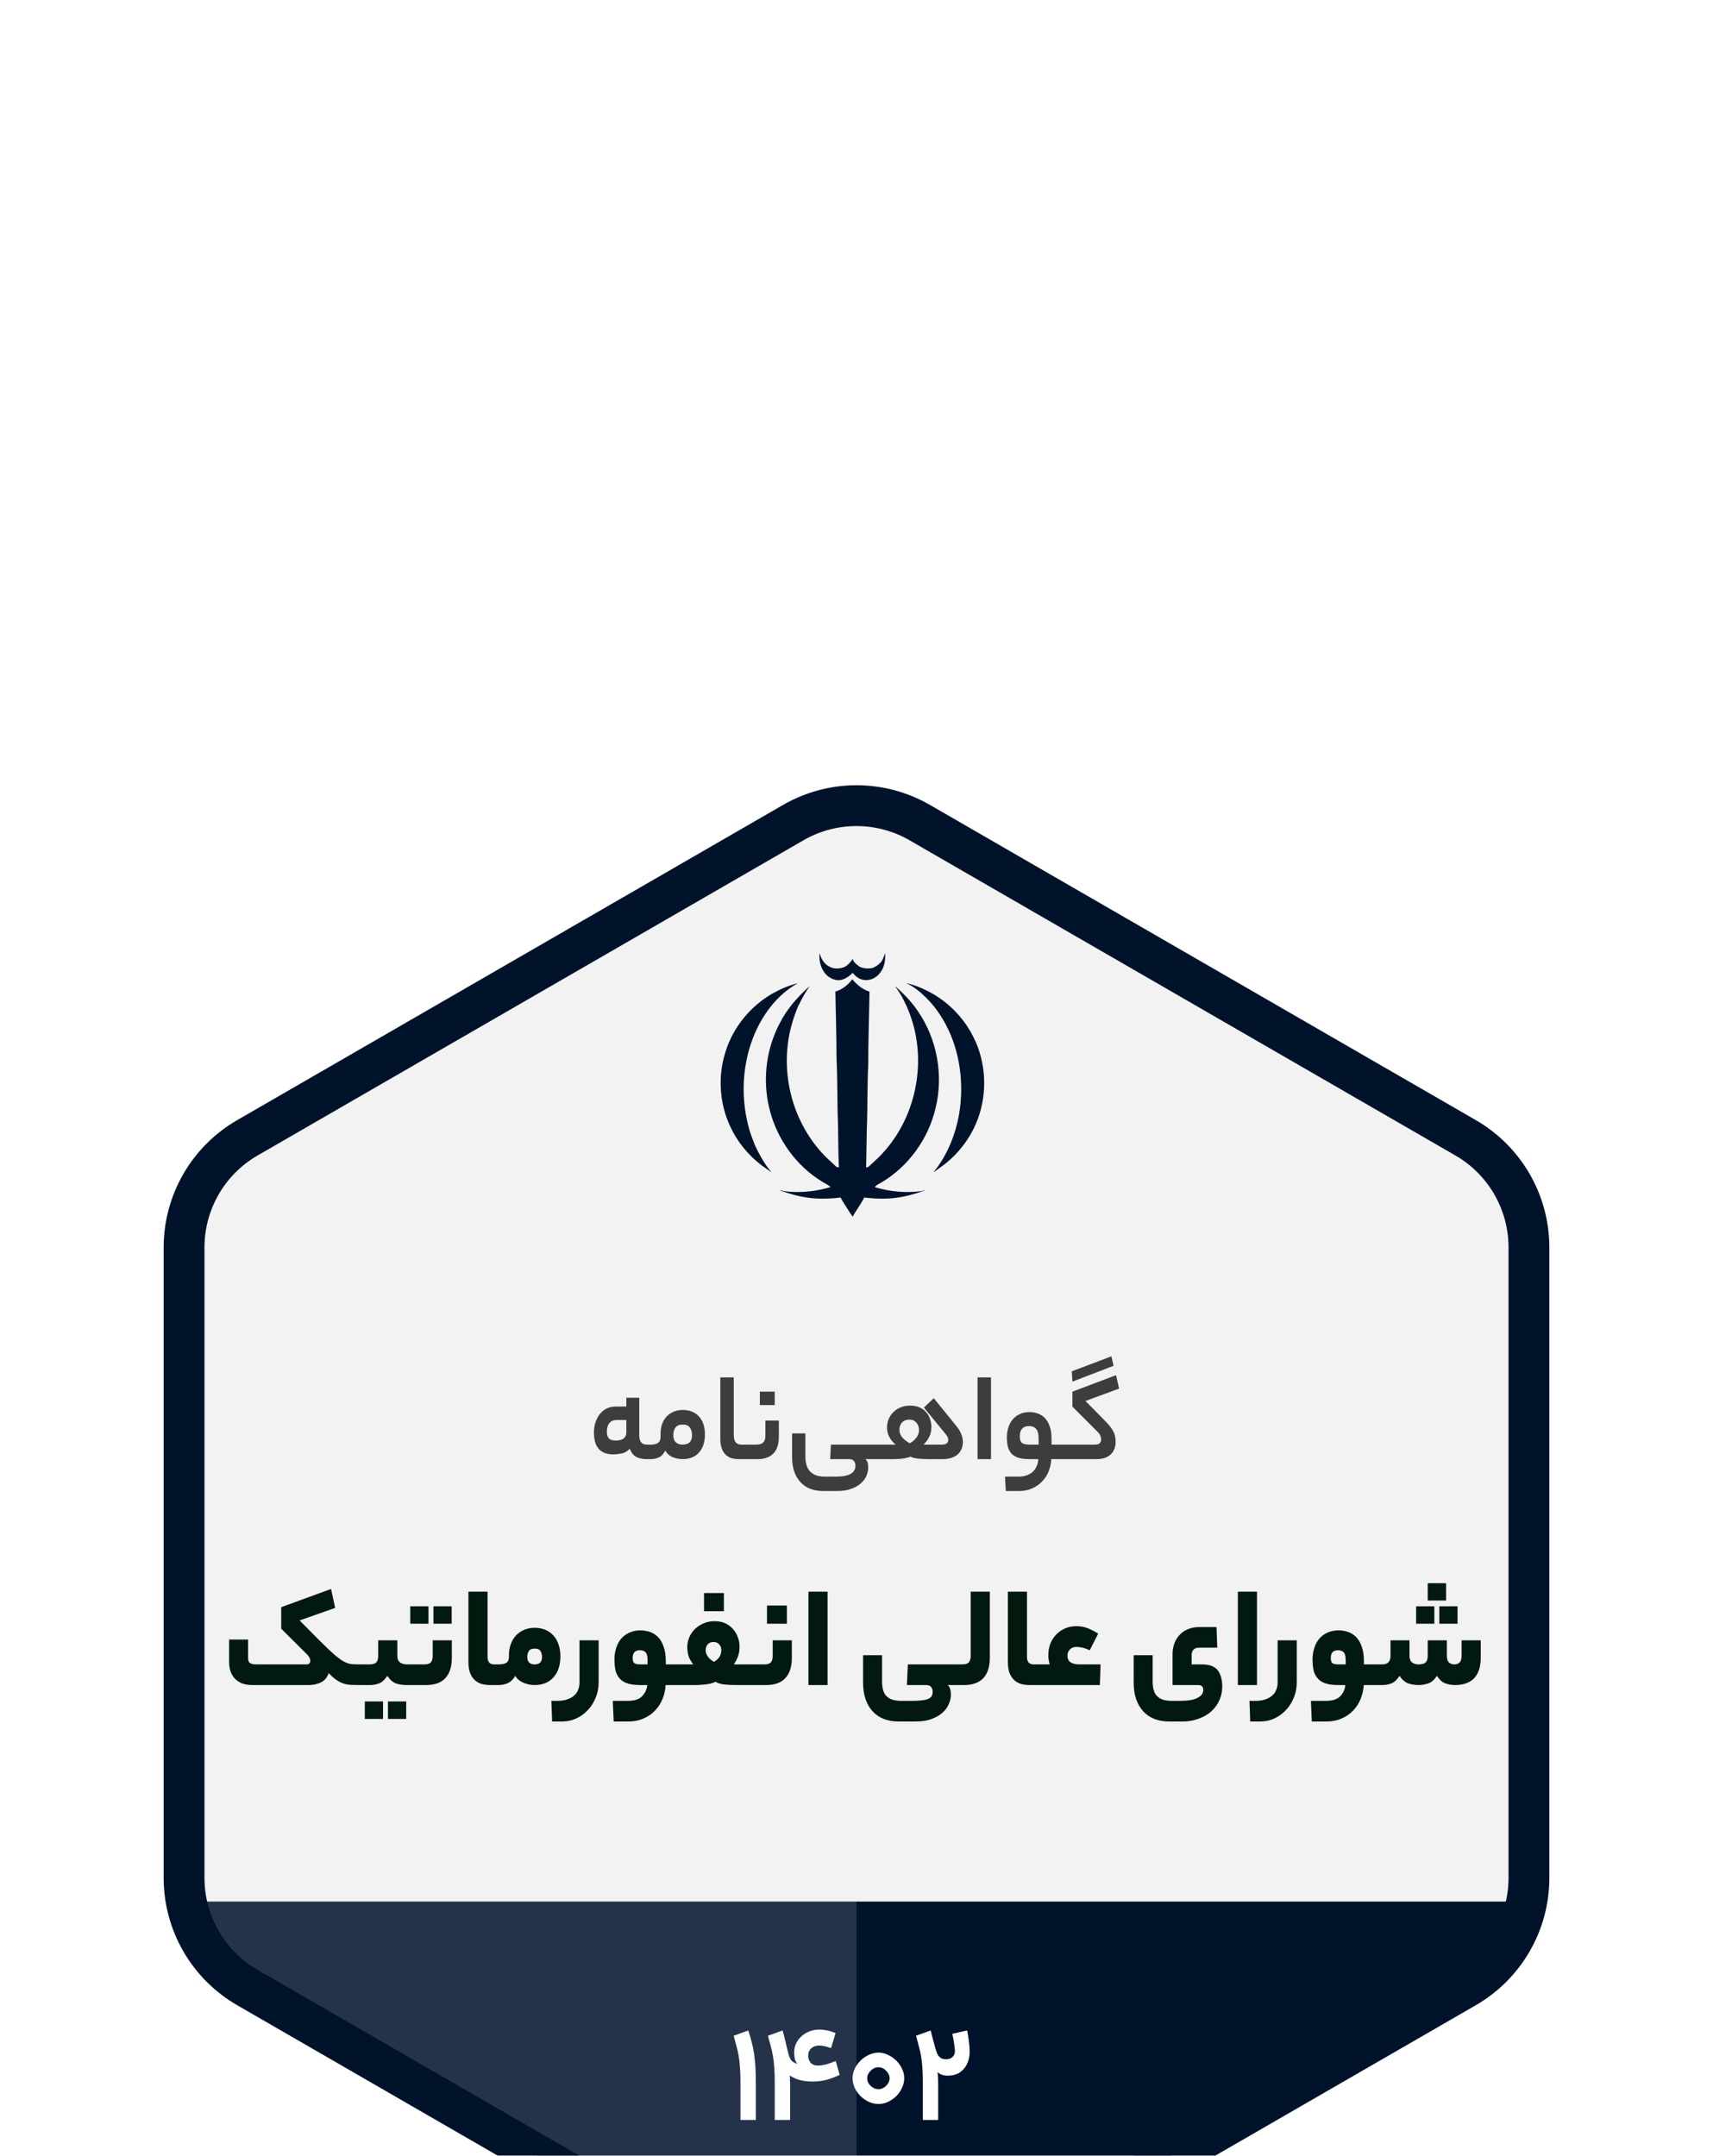
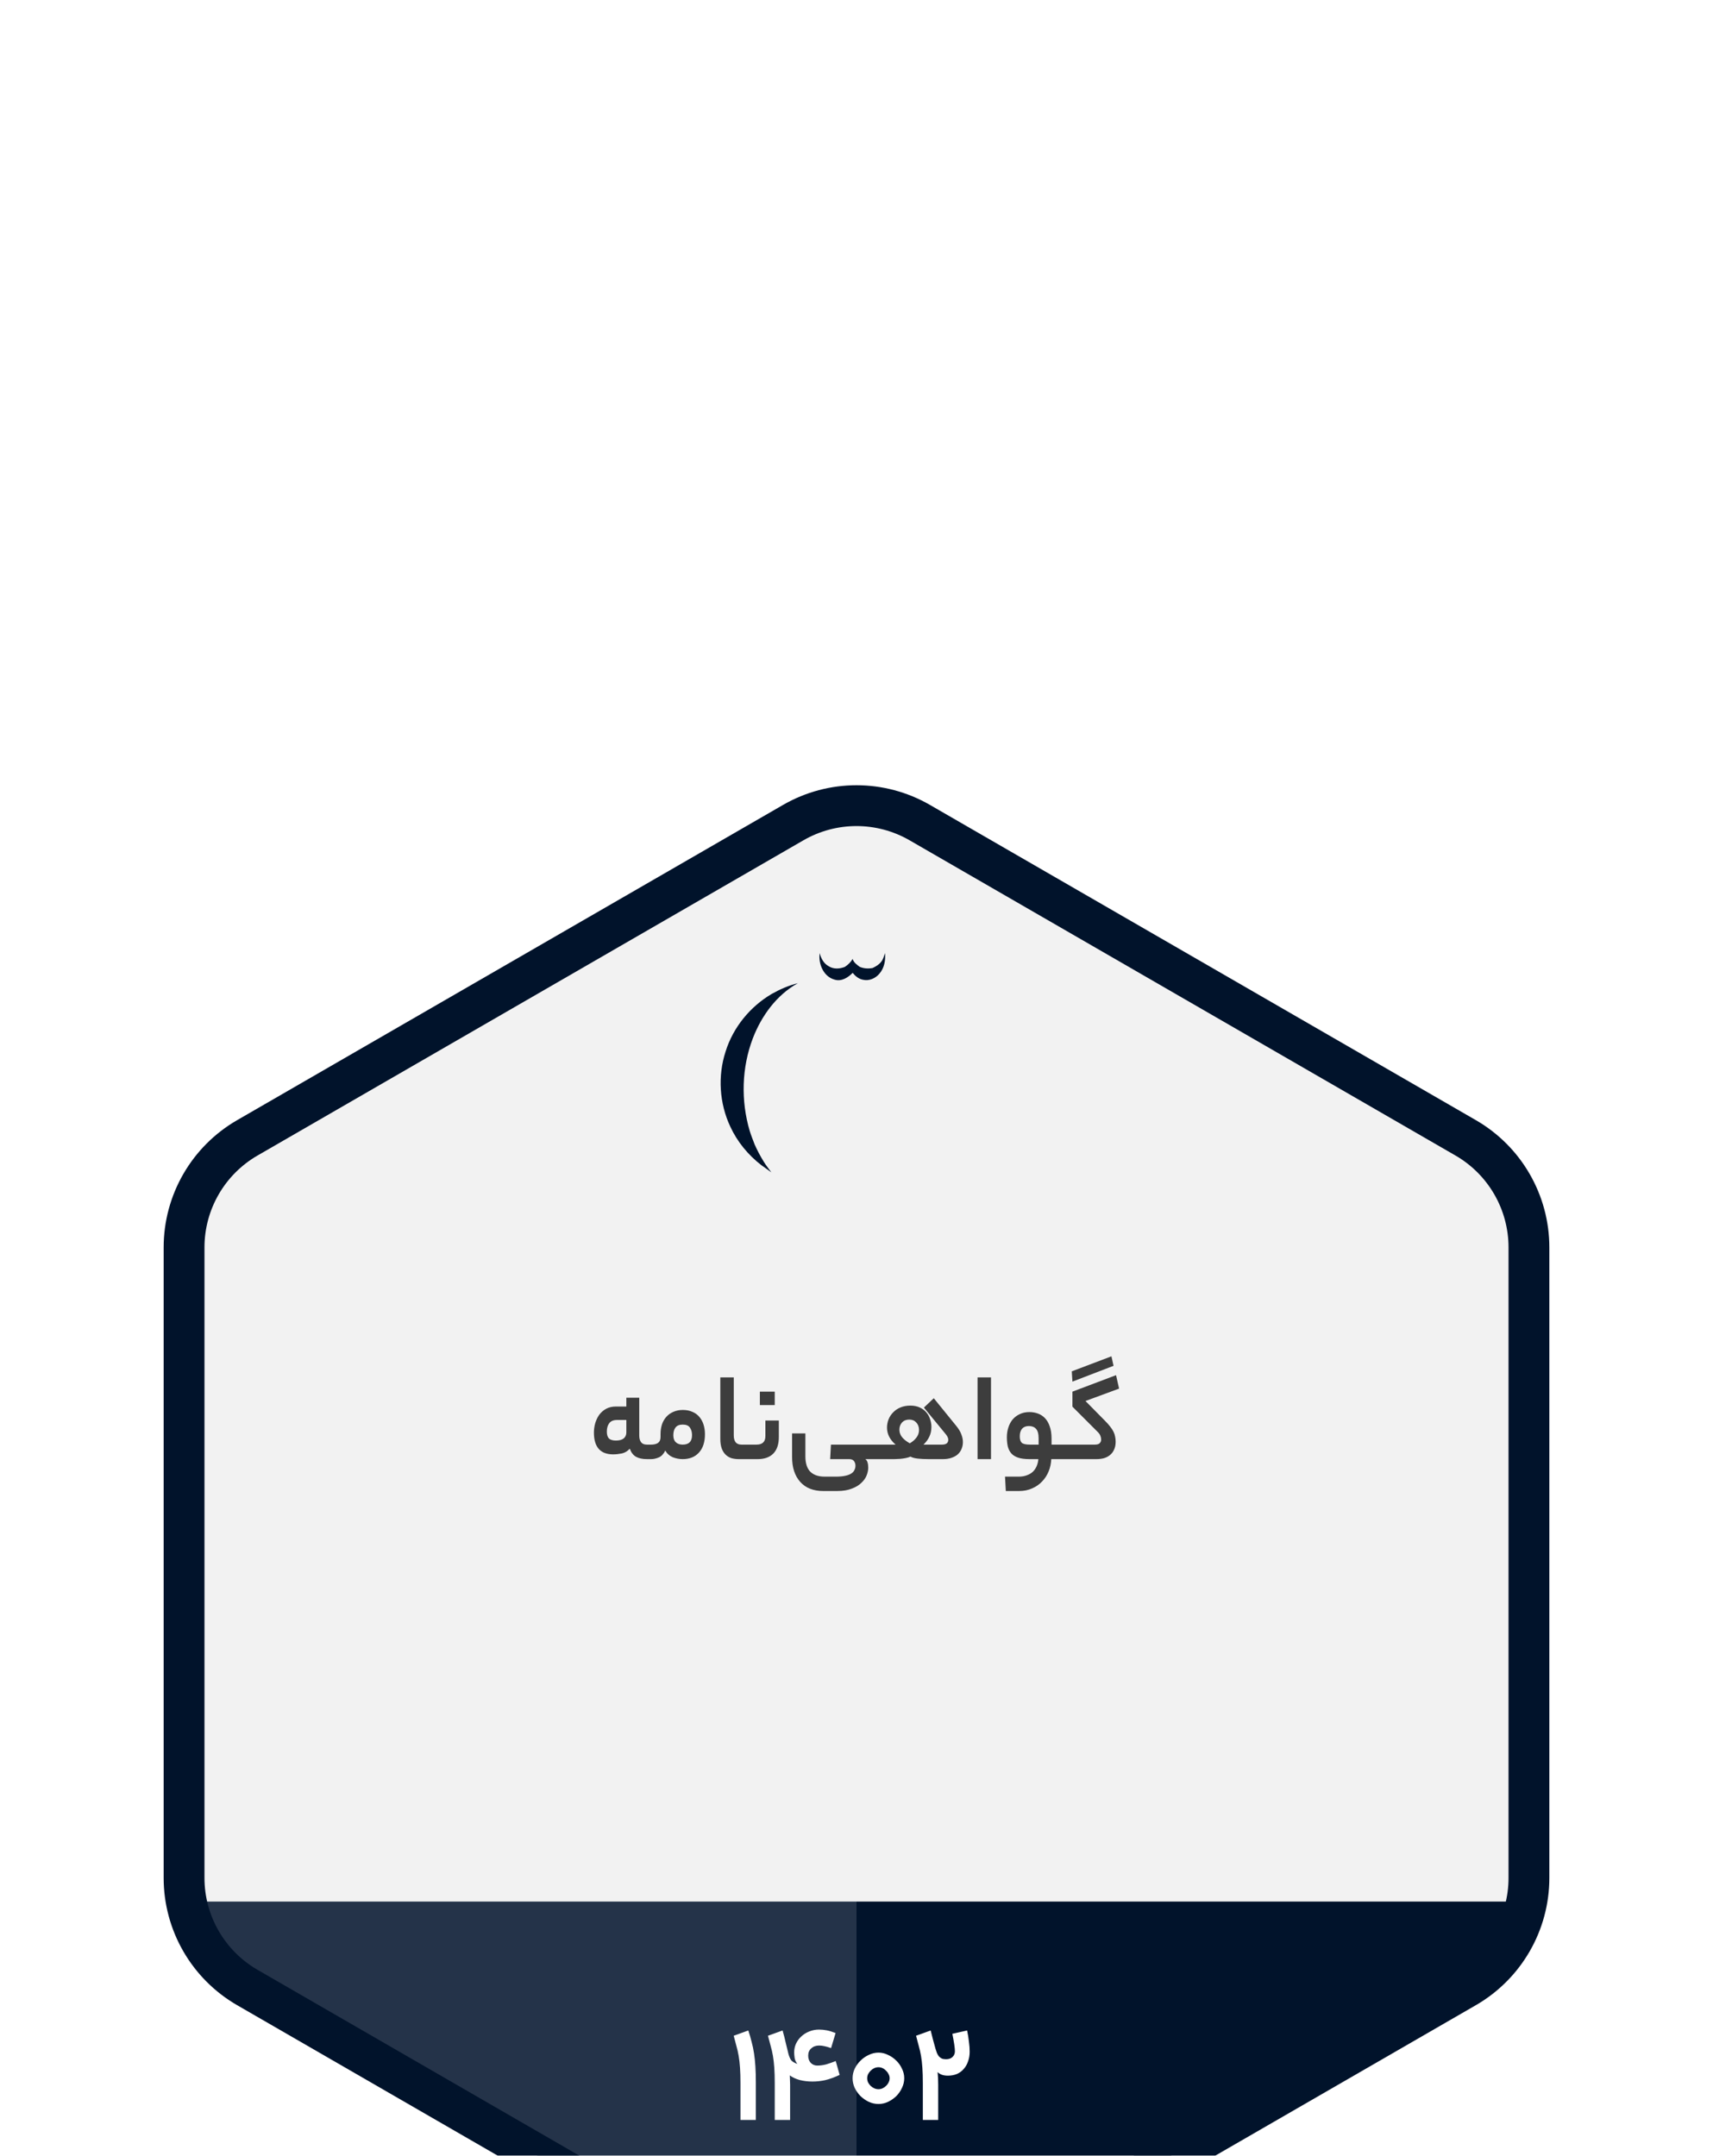
<svg xmlns="http://www.w3.org/2000/svg" width="182" height="229" viewBox="0 0 182 229" fill="none">
  <g clip-path="url(#clip0_6_115)">
    <g filter="url(#filter0_dddd_6_115)">
      <path d="M91 165V5.117C91 4.424 97.072 6.994 99.675 8.15L131.337 26.781L160.831 43.246V50.612C160.552 71.153 162.194 113.514 162.929 119.072L158.663 128.604L91 165Z" fill="#F2F2F2" />
      <path d="M91 165V5.117C91 4.424 84.928 6.994 82.325 8.15L50.663 26.781L21.169 43.246V50.612C21.448 71.153 19.806 113.514 19.071 119.072L23.337 128.604L91 165Z" fill="#F2F2F2" />
      <path d="M91 121H160.672C165.483 127.328 116.229 152.97 91 165V121Z" fill="#01132B" />
      <path d="M91 121H21.5C16.7 127.4 65.833 153.333 91 165.5V121Z" fill="#01122C" fill-opacity="0.85" />
      <path d="M97.722 6.385L155.722 39.871C159.881 42.273 162.444 46.711 162.444 51.514V118.486C162.444 123.289 159.881 127.727 155.722 130.129L97.722 163.615C93.562 166.017 88.438 166.017 84.278 163.615L26.278 130.129C22.119 127.727 19.556 123.289 19.556 118.486V51.514C19.556 46.711 22.119 42.273 26.278 39.871L84.278 6.385C88.438 3.983 93.562 3.983 97.722 6.385Z" stroke="#01132B" stroke-width="4.337" />
      <path d="M87.088 20.252C87.229 20.814 87.522 21.361 88.051 21.644C88.562 21.97 89.216 21.927 89.762 21.712C90.092 21.49 90.394 21.219 90.584 20.864C90.706 21.247 91.036 21.482 91.345 21.708C91.779 21.889 92.255 21.915 92.716 21.829C93.049 21.67 93.379 21.479 93.609 21.184C93.841 20.922 93.909 20.57 94.031 20.252C94.101 21.013 93.953 21.836 93.438 22.427C93.024 22.927 92.339 23.232 91.691 23.078C91.24 22.998 90.874 22.691 90.594 22.346C90.099 22.842 89.418 23.288 88.684 23.069C87.493 22.752 86.93 21.392 87.088 20.252Z" fill="#01132B" />
-       <path d="M90.552 23.031C91.051 23.599 91.635 24.124 92.38 24.337C92.342 26.918 92.248 29.498 92.246 32.08C92.134 34.39 92.185 36.706 92.094 39.017C92.058 40.352 92.06 41.69 92.018 43.026C92.078 43.009 92.197 42.977 92.256 42.961C92.781 42.462 93.342 41.999 93.819 41.454C97.501 37.437 98.583 31.262 96.473 26.24C96.29 25.787 96.065 25.352 95.844 24.915C95.616 24.501 95.35 24.112 95.078 23.728C95.992 24.537 96.852 25.419 97.535 26.435C99.574 29.401 100.26 33.243 99.397 36.734C98.632 39.987 96.52 42.911 93.637 44.619C93.401 44.77 93.1 44.861 92.956 45.119C94.595 45.599 96.331 45.76 98.024 45.512L98.16 45.404C98.164 45.427 98.169 45.472 98.172 45.495C97.228 45.812 96.267 46.108 95.274 46.229C94.13 46.393 92.966 46.344 91.82 46.214C91.636 46.612 91.37 46.963 91.149 47.341C90.953 47.636 90.758 47.933 90.594 48.247C90.252 47.788 89.976 47.286 89.654 46.814C89.528 46.619 89.414 46.417 89.311 46.211C88.125 46.351 86.919 46.393 85.736 46.211C84.781 46.084 83.861 45.794 82.953 45.491C82.955 45.472 82.959 45.438 82.961 45.42C83.14 45.529 83.356 45.535 83.558 45.564C85.135 45.738 86.737 45.549 88.254 45.096C87.966 44.848 87.613 44.699 87.295 44.495C84.617 42.837 82.642 40.116 81.827 37.083C81.097 34.42 81.255 31.528 82.266 28.96C82.429 28.548 82.608 28.143 82.817 27.752C83.588 26.201 84.749 24.886 86.036 23.741C85.599 24.372 85.207 25.034 84.889 25.733L84.853 25.751C84.207 27.276 83.753 28.891 83.64 30.548C83.449 32.957 83.873 35.408 84.837 37.624C85.036 38.069 85.258 38.504 85.492 38.933C86.174 40.122 87.012 41.225 88.014 42.164C88.298 42.434 88.599 42.684 88.875 42.964C88.962 42.98 89.048 42.996 89.136 43.013C89.027 41.105 89.092 39.189 88.994 37.28C88.96 35.258 88.963 33.234 88.875 31.214C88.876 28.92 88.795 26.628 88.755 24.335C89.482 24.119 90.097 23.629 90.552 23.031Z" fill="#01132B" />
      <path d="M82.014 24.571C82.878 24.083 83.803 23.686 84.769 23.443C82.504 24.699 80.906 26.915 79.988 29.293C78.795 32.417 78.705 35.934 79.654 39.135C79.803 39.617 79.993 40.086 80.171 40.557C80.451 41.196 80.779 41.812 81.146 42.404C81.384 42.801 81.679 43.159 81.95 43.534C81.6 43.271 81.239 43.023 80.882 42.768C79.487 41.689 78.334 40.292 77.594 38.687C76.429 36.214 76.244 33.296 77.093 30.698C77.893 28.136 79.699 25.925 82.014 24.571Z" fill="#01132B" />
-       <path d="M96.26 23.432C97.374 23.667 98.421 24.16 99.393 24.74C100.905 25.682 102.186 26.991 103.082 28.53C103.296 28.907 103.491 29.295 103.673 29.69C104.86 32.431 104.867 35.655 103.677 38.398C102.966 40.049 101.831 41.507 100.427 42.629C100.019 42.947 99.592 43.238 99.173 43.541C100.624 41.754 101.522 39.559 101.909 37.301C102.364 34.54 102.101 31.65 101.055 29.047C100.425 27.538 99.554 26.114 98.38 24.966C97.754 24.356 97.071 23.777 96.26 23.432Z" fill="#01132B" />
      <path d="M65.439 72.026C65.803 72.026 66.079 71.951 66.266 71.802C66.452 71.643 66.546 71.433 66.546 71.172V69.842H65.566C65.174 69.842 64.894 69.959 64.725 70.192C64.558 70.416 64.474 70.71 64.474 71.074C64.474 71.41 64.548 71.653 64.698 71.802C64.847 71.951 65.094 72.026 65.439 72.026ZM67.918 71.494C67.918 71.793 67.983 72.031 68.114 72.208C68.244 72.376 68.45 72.46 68.73 72.46H69.052C69.173 72.46 69.252 72.525 69.29 72.656C69.336 72.777 69.359 72.959 69.359 73.202C69.359 73.473 69.336 73.673 69.29 73.804C69.252 73.935 69.173 74 69.052 74H68.73C68.254 74 67.866 73.916 67.567 73.748C67.278 73.58 67.059 73.295 66.909 72.894C66.676 73.155 66.396 73.323 66.07 73.398C65.743 73.463 65.435 73.496 65.145 73.496C64.474 73.496 63.965 73.305 63.62 72.922C63.274 72.53 63.102 71.951 63.102 71.186C63.102 70.841 63.148 70.505 63.242 70.178C63.344 69.842 63.489 69.543 63.675 69.282C63.871 69.021 64.114 68.811 64.403 68.652C64.702 68.493 65.047 68.414 65.439 68.414H66.546V67.476H67.918V71.494ZM69.172 72.46C69.489 72.46 69.736 72.399 69.914 72.278C70.091 72.147 70.18 71.937 70.18 71.648V71.34C70.18 70.967 70.231 70.621 70.334 70.304C70.446 69.987 70.604 69.716 70.81 69.492C71.015 69.268 71.262 69.095 71.552 68.974C71.85 68.843 72.182 68.778 72.546 68.778C72.928 68.778 73.264 68.843 73.554 68.974C73.852 69.095 74.1 69.273 74.296 69.506C74.492 69.73 74.641 70.001 74.744 70.318C74.846 70.635 74.898 70.981 74.898 71.354C74.898 72.194 74.683 72.847 74.254 73.314C73.834 73.771 73.26 74 72.532 74C72.158 74 71.799 73.93 71.454 73.79C71.118 73.641 70.861 73.407 70.684 73.09C70.506 73.454 70.278 73.697 69.998 73.818C69.718 73.939 69.442 74 69.172 74H69.046C68.924 74 68.845 73.939 68.808 73.818C68.761 73.687 68.738 73.501 68.738 73.258C68.738 72.987 68.761 72.787 68.808 72.656C68.845 72.525 68.924 72.46 69.046 72.46H69.172ZM73.526 71.452C73.526 71.135 73.451 70.869 73.302 70.654C73.162 70.439 72.905 70.332 72.532 70.332C72.177 70.332 71.92 70.439 71.762 70.654C71.612 70.859 71.538 71.13 71.538 71.466C71.538 71.793 71.626 72.04 71.804 72.208C71.981 72.376 72.224 72.46 72.532 72.46C73.194 72.46 73.526 72.124 73.526 71.452ZM78.478 74C78.216 74 77.964 73.967 77.722 73.902C77.488 73.827 77.283 73.706 77.106 73.538C76.928 73.37 76.788 73.151 76.686 72.88C76.583 72.6 76.531 72.255 76.531 71.844V65.32H77.96V71.494C77.96 71.793 78.025 72.031 78.156 72.208C78.296 72.376 78.501 72.46 78.772 72.46H79.094C79.299 72.46 79.401 72.707 79.401 73.202C79.401 73.734 79.299 74 79.094 74H78.478ZM80.382 72.46C81.008 72.46 81.32 72.157 81.32 71.55V69.898H82.749V71.648C82.749 72.423 82.552 73.011 82.16 73.412C81.769 73.804 81.218 74 80.508 74H79.094C78.973 74 78.894 73.939 78.856 73.818C78.81 73.687 78.787 73.501 78.787 73.258C78.787 72.987 78.81 72.787 78.856 72.656C78.894 72.525 78.973 72.46 79.094 72.46H80.382ZM82.314 68.26H80.733V66.832H82.314V68.26ZM88.747 75.862C89.157 75.862 89.498 75.834 89.769 75.778C90.049 75.722 90.268 75.643 90.427 75.54C90.595 75.437 90.712 75.311 90.777 75.162C90.852 75.022 90.889 74.868 90.889 74.7C90.889 74.513 90.838 74.35 90.735 74.21C90.632 74.07 90.46 74 90.217 74H88.201L88.285 72.46H93.143C93.348 72.46 93.451 72.707 93.451 73.202C93.451 73.734 93.348 74 93.143 74H91.939C92.06 74.093 92.139 74.215 92.177 74.364C92.224 74.513 92.247 74.695 92.247 74.91C92.247 75.162 92.191 75.433 92.079 75.722C91.967 76.011 91.78 76.277 91.519 76.52C91.267 76.772 90.926 76.977 90.497 77.136C90.077 77.304 89.559 77.388 88.943 77.388H87.459C86.413 77.388 85.602 77.066 85.023 76.422C84.444 75.778 84.155 74.896 84.155 73.776V71.27H85.569V73.72C85.569 74.047 85.606 74.341 85.681 74.602C85.755 74.863 85.872 75.087 86.031 75.274C86.199 75.461 86.413 75.605 86.675 75.708C86.945 75.811 87.272 75.862 87.655 75.862H88.747ZM96.607 69.8C96.29 69.8 96.033 69.903 95.837 70.108C95.65 70.313 95.557 70.57 95.557 70.878C95.557 71.186 95.665 71.466 95.879 71.718C96.103 71.961 96.365 72.161 96.663 72.32C96.943 72.161 97.177 71.961 97.363 71.718C97.55 71.475 97.643 71.205 97.643 70.906C97.643 70.579 97.545 70.313 97.349 70.108C97.162 69.903 96.915 69.8 96.607 69.8ZM93.149 74C93.028 74 92.948 73.939 92.911 73.818C92.865 73.687 92.841 73.501 92.841 73.258C92.841 72.987 92.865 72.787 92.911 72.656C92.948 72.525 93.028 72.46 93.149 72.46H95.151C94.544 71.928 94.241 71.326 94.241 70.654C94.241 70.346 94.297 70.052 94.409 69.772C94.521 69.492 94.684 69.245 94.899 69.03C95.114 68.806 95.371 68.633 95.669 68.512C95.977 68.381 96.327 68.316 96.719 68.316C97.102 68.316 97.433 68.381 97.713 68.512C98.002 68.643 98.236 68.815 98.413 69.03C98.6 69.245 98.735 69.487 98.819 69.758C98.912 70.029 98.959 70.304 98.959 70.584C98.959 70.967 98.885 71.312 98.735 71.62C98.595 71.919 98.39 72.199 98.119 72.46H100.079C100.527 72.46 100.751 72.287 100.751 71.942C100.751 71.867 100.733 71.783 100.695 71.69C100.658 71.597 100.588 71.485 100.485 71.354L98.161 68.526L99.211 67.532L101.577 70.444C101.848 70.771 102.035 71.079 102.137 71.368C102.249 71.648 102.305 71.923 102.305 72.194C102.305 72.446 102.259 72.684 102.165 72.908C102.081 73.123 101.951 73.314 101.773 73.482C101.596 73.641 101.372 73.767 101.101 73.86C100.84 73.953 100.537 74 100.191 74H98.651C98.222 74 97.839 73.981 97.503 73.944C97.177 73.907 96.92 73.837 96.733 73.734C96.593 73.799 96.425 73.851 96.229 73.888C96.043 73.925 95.847 73.953 95.641 73.972C95.445 73.981 95.249 73.991 95.053 74C94.867 74 94.708 74 94.577 74H93.149ZM103.862 65.32H105.29V74H103.862V65.32ZM108.208 75.862C108.563 75.862 108.866 75.811 109.118 75.708C109.379 75.615 109.594 75.484 109.762 75.316C109.93 75.148 110.061 74.947 110.154 74.714C110.247 74.49 110.303 74.252 110.322 74H109.37C108.885 74 108.488 73.949 108.18 73.846C107.872 73.743 107.629 73.594 107.452 73.398C107.275 73.193 107.149 72.945 107.074 72.656C107.009 72.367 106.976 72.04 106.976 71.676C106.976 71.312 107.027 70.971 107.13 70.654C107.233 70.327 107.382 70.043 107.578 69.8C107.783 69.557 108.035 69.366 108.334 69.226C108.633 69.077 108.978 69.002 109.37 69.002C109.687 69.002 109.986 69.053 110.266 69.156C110.555 69.259 110.807 69.422 111.022 69.646C111.237 69.87 111.405 70.159 111.526 70.514C111.657 70.869 111.722 71.303 111.722 71.816V72.46H112.856C113.061 72.46 113.164 72.707 113.164 73.202C113.164 73.734 113.061 74 112.856 74H111.694C111.675 74.457 111.582 74.891 111.414 75.302C111.246 75.713 111.013 76.072 110.714 76.38C110.425 76.688 110.075 76.931 109.664 77.108C109.253 77.295 108.791 77.388 108.278 77.388H106.864L106.78 75.862H108.208ZM108.348 71.578C108.348 71.905 108.418 72.133 108.558 72.264C108.707 72.395 108.997 72.46 109.426 72.46H110.35V71.802C110.35 71.317 110.257 70.976 110.07 70.78C109.893 70.584 109.641 70.486 109.314 70.486C109.006 70.486 108.768 70.579 108.6 70.766C108.432 70.953 108.348 71.223 108.348 71.578ZM113.872 64.676L118.086 63.08L118.31 64.088L113.942 65.768L113.872 64.676ZM116.322 72.46C116.574 72.46 116.747 72.409 116.84 72.306C116.943 72.203 116.994 72.077 116.994 71.928C116.994 71.788 116.966 71.653 116.91 71.522C116.864 71.382 116.756 71.233 116.588 71.074L113.942 68.428V66.832L118.576 65.082L118.898 66.51L115.328 67.826L117.386 69.912C117.62 70.145 117.811 70.36 117.96 70.556C118.11 70.743 118.226 70.925 118.31 71.102C118.394 71.27 118.45 71.443 118.478 71.62C118.516 71.788 118.534 71.965 118.534 72.152C118.534 72.479 118.478 72.759 118.366 72.992C118.264 73.225 118.119 73.417 117.932 73.566C117.755 73.715 117.54 73.827 117.288 73.902C117.046 73.967 116.78 74 116.49 74H112.85C112.729 74 112.65 73.939 112.612 73.818C112.566 73.687 112.542 73.501 112.542 73.258C112.542 72.987 112.566 72.787 112.612 72.656C112.65 72.525 112.729 72.46 112.85 72.46H116.322Z" fill="black" fill-opacity="0.75" />
-       <path d="M29.879 92.016V89.728L35.175 87.792L35.607 89.808L31.831 91.136L33.847 93.168C34.508 93.829 35.041 94.341 35.447 94.704C35.852 95.056 36.204 95.317 36.503 95.488C36.801 95.648 37.079 95.744 37.335 95.776C37.591 95.797 37.895 95.808 38.247 95.808C38.385 95.808 38.476 95.893 38.519 96.064C38.572 96.235 38.599 96.501 38.599 96.864C38.599 97.259 38.572 97.547 38.519 97.728C38.476 97.909 38.385 98 38.247 98C37.905 98 37.596 97.995 37.319 97.984C37.052 97.973 36.791 97.931 36.535 97.856C36.279 97.771 36.023 97.643 35.767 97.472C35.511 97.301 35.228 97.056 34.919 96.736C34.759 97.205 34.481 97.536 34.087 97.728C33.703 97.909 33.271 98 32.791 98H26.807C26.369 98 25.991 97.936 25.671 97.808C25.361 97.669 25.105 97.488 24.903 97.264C24.711 97.04 24.567 96.779 24.471 96.48C24.385 96.181 24.343 95.867 24.343 95.536V93.168H26.359V95.008C26.359 95.136 26.364 95.253 26.375 95.36C26.396 95.456 26.439 95.541 26.503 95.616C26.567 95.68 26.657 95.728 26.775 95.76C26.892 95.792 27.052 95.808 27.255 95.808H32.519C32.7 95.808 32.817 95.771 32.871 95.696C32.935 95.621 32.967 95.541 32.967 95.456C32.967 95.317 32.94 95.2 32.887 95.104C32.833 94.997 32.743 94.875 32.615 94.736L29.879 92.016ZM39.302 95.808C39.611 95.808 39.835 95.739 39.974 95.6C40.112 95.451 40.182 95.221 40.182 94.912V93.248H42.214V94.912C42.214 95.221 42.31 95.451 42.502 95.6C42.694 95.739 42.944 95.808 43.254 95.808H43.606C43.851 95.808 43.974 96.16 43.974 96.864C43.974 97.621 43.851 98 43.606 98H43.174C42.769 98 42.395 97.941 42.054 97.824C41.723 97.696 41.425 97.429 41.158 97.024C40.88 97.429 40.587 97.696 40.278 97.824C39.979 97.941 39.654 98 39.302 98H38.246C38.107 98 38.017 97.915 37.974 97.744C37.92 97.563 37.894 97.296 37.894 96.944C37.894 96.539 37.92 96.251 37.974 96.08C38.017 95.899 38.107 95.808 38.246 95.808H39.302ZM43.158 101.6H41.222V99.744H43.158V101.6ZM40.694 101.6H38.758V99.744H40.694V101.6ZM45.109 95.808C45.419 95.808 45.637 95.739 45.765 95.6C45.904 95.451 45.973 95.221 45.973 94.912V93.248H48.005V95.088C48.005 96.059 47.771 96.789 47.301 97.28C46.843 97.76 46.171 98 45.285 98H43.605C43.467 98 43.376 97.915 43.333 97.744C43.28 97.563 43.253 97.296 43.253 96.944C43.253 96.539 43.28 96.251 43.333 96.08C43.376 95.899 43.467 95.808 43.605 95.808H45.109ZM47.989 91.488H46.053V89.632H47.989V91.488ZM45.525 91.488H43.589V89.632H45.525V91.488ZM52.056 98C51.747 98 51.454 97.963 51.176 97.888C50.899 97.803 50.654 97.664 50.44 97.472C50.238 97.28 50.072 97.029 49.944 96.72C49.827 96.4 49.768 96.005 49.768 95.536V88.08H51.8V95.008C51.8 95.541 52.035 95.808 52.504 95.808H52.936C53.171 95.808 53.288 96.16 53.288 96.864C53.288 97.621 53.171 98 52.936 98H52.056ZM53.013 95.808C53.333 95.808 53.589 95.755 53.781 95.648C53.973 95.531 54.069 95.317 54.069 95.008V94.832C54.069 94.416 54.133 94.032 54.261 93.68C54.389 93.317 54.571 93.008 54.805 92.752C55.04 92.496 55.328 92.293 55.669 92.144C56.011 91.995 56.389 91.92 56.805 91.92C57.243 91.92 57.632 91.995 57.973 92.144C58.315 92.293 58.597 92.501 58.821 92.768C59.056 93.024 59.232 93.339 59.349 93.712C59.477 94.075 59.541 94.475 59.541 94.912C59.541 95.893 59.291 96.656 58.789 97.2C58.299 97.733 57.637 98 56.805 98C56.389 98 55.984 97.915 55.589 97.744C55.205 97.573 54.923 97.333 54.741 97.024C54.539 97.387 54.277 97.643 53.957 97.792C53.637 97.931 53.323 98 53.013 98H52.933C52.795 98 52.704 97.915 52.661 97.744C52.608 97.563 52.581 97.296 52.581 96.944C52.581 96.539 52.608 96.251 52.661 96.08C52.704 95.899 52.795 95.808 52.933 95.808H53.013ZM57.589 95.008C57.589 94.784 57.536 94.581 57.429 94.4C57.323 94.219 57.115 94.128 56.805 94.128C56.496 94.128 56.288 94.219 56.181 94.4C56.075 94.581 56.021 94.784 56.021 95.008C56.021 95.541 56.283 95.808 56.805 95.808C57.328 95.808 57.589 95.541 57.589 95.008ZM63.604 97.744C63.604 98.288 63.502 98.811 63.3 99.312C63.108 99.813 62.836 100.251 62.484 100.624C62.142 101.008 61.732 101.312 61.252 101.536C60.782 101.76 60.27 101.872 59.716 101.872H58.66L58.58 99.68H59.188C59.636 99.68 60.014 99.621 60.324 99.504C60.622 99.397 60.862 99.253 61.044 99.072C61.236 98.891 61.369 98.683 61.444 98.448C61.529 98.224 61.572 97.989 61.572 97.744V93.248H63.604V97.744ZM66.69 99.68C67.405 99.68 67.917 99.515 68.226 99.184C68.535 98.864 68.717 98.469 68.77 98H68.018C67.463 98 67.01 97.941 66.658 97.824C66.306 97.707 66.029 97.531 65.826 97.296C65.624 97.061 65.48 96.779 65.394 96.448C65.32 96.107 65.282 95.717 65.282 95.28C65.282 94.864 65.341 94.469 65.458 94.096C65.576 93.712 65.746 93.381 65.97 93.104C66.205 92.827 66.493 92.608 66.834 92.448C67.186 92.277 67.591 92.192 68.05 92.192C68.413 92.192 68.754 92.251 69.074 92.368C69.405 92.485 69.693 92.672 69.938 92.928C70.183 93.184 70.376 93.52 70.514 93.936C70.663 94.352 70.738 94.859 70.738 95.456V95.808H71.89C72.125 95.808 72.242 96.16 72.242 96.864C72.242 97.621 72.125 98 71.89 98H70.722C70.69 98.523 70.578 99.019 70.386 99.488C70.194 99.957 69.927 100.368 69.586 100.72C69.255 101.072 68.85 101.349 68.37 101.552C67.89 101.765 67.357 101.872 66.77 101.872H65.202L65.106 99.68H66.69ZM67.218 95.12C67.218 95.376 67.272 95.557 67.378 95.664C67.496 95.76 67.709 95.808 68.018 95.808H68.802V95.36C68.802 94.955 68.733 94.677 68.594 94.528C68.466 94.379 68.263 94.304 67.986 94.304C67.474 94.304 67.218 94.576 67.218 95.12ZM73.647 95.808C73.38 95.445 73.209 95.125 73.135 94.848C73.06 94.56 73.022 94.261 73.022 93.952C73.022 93.6 73.092 93.259 73.231 92.928C73.369 92.597 73.567 92.309 73.823 92.064C74.079 91.808 74.382 91.605 74.734 91.456C75.097 91.296 75.497 91.216 75.934 91.216C76.372 91.216 76.756 91.296 77.087 91.456C77.417 91.616 77.689 91.824 77.903 92.08C78.126 92.336 78.292 92.624 78.398 92.944C78.516 93.253 78.575 93.563 78.575 93.872C78.575 94.309 78.516 94.677 78.398 94.976C78.292 95.264 78.148 95.541 77.966 95.808H79.727C79.961 95.808 80.079 96.16 80.079 96.864C80.079 97.621 79.961 98 79.727 98H78.222C77.732 98 77.294 97.979 76.91 97.936C76.526 97.883 76.228 97.787 76.014 97.648C75.865 97.733 75.678 97.803 75.454 97.856C75.241 97.899 75.017 97.931 74.782 97.952C74.558 97.973 74.335 97.989 74.111 98C73.897 98 73.716 98 73.567 98H71.886C71.748 98 71.657 97.915 71.615 97.744C71.561 97.563 71.534 97.296 71.534 96.944C71.534 96.539 71.561 96.251 71.615 96.08C71.657 95.899 71.748 95.808 71.886 95.808H73.647ZM75.806 93.424C75.561 93.424 75.359 93.504 75.198 93.664C75.049 93.824 74.975 94.037 74.975 94.304C74.975 94.517 75.044 94.731 75.183 94.944C75.321 95.157 75.545 95.355 75.855 95.536C76.164 95.355 76.372 95.157 76.478 94.944C76.585 94.731 76.638 94.517 76.638 94.304C76.638 94.037 76.558 93.824 76.398 93.664C76.249 93.504 76.052 93.424 75.806 93.424ZM76.91 90.16H74.799V88.224H76.91V90.16ZM81.234 95.808C81.544 95.808 81.762 95.739 81.89 95.6C82.029 95.451 82.098 95.221 82.098 94.912V93.248H84.13V95.088C84.13 96.059 83.896 96.789 83.426 97.28C82.968 97.76 82.296 98 81.41 98H79.73C79.592 98 79.501 97.915 79.458 97.744C79.405 97.563 79.378 97.296 79.378 96.944C79.378 96.539 79.405 96.251 79.458 96.08C79.501 95.899 79.592 95.808 79.73 95.808H81.234ZM83.602 91.488H81.49V89.552H83.602V91.488ZM85.893 88.08H87.925V98H85.893V88.08ZM96.98 99.68C97.396 99.68 97.737 99.659 98.004 99.616C98.281 99.584 98.5 99.531 98.66 99.456C98.82 99.381 98.932 99.28 98.996 99.152C99.06 99.035 99.092 98.885 99.092 98.704C99.092 98.523 99.038 98.357 98.932 98.208C98.836 98.069 98.654 98 98.388 98H96.356L96.452 95.808H101.908C102.143 95.808 102.26 96.16 102.26 96.864C102.26 97.621 102.143 98 101.908 98H100.676C100.911 98.16 101.028 98.512 101.028 99.056C101.028 99.344 100.959 99.653 100.82 99.984C100.692 100.315 100.479 100.619 100.18 100.896C99.892 101.173 99.508 101.403 99.028 101.584C98.548 101.776 97.956 101.872 97.252 101.872H95.476C94.281 101.872 93.353 101.504 92.692 100.768C92.031 100.032 91.7 99.024 91.7 97.744V94.832H93.716V97.648C93.716 97.957 93.748 98.235 93.812 98.48C93.876 98.736 93.983 98.949 94.132 99.12C94.292 99.301 94.5 99.44 94.756 99.536C95.022 99.632 95.353 99.68 95.748 99.68H96.98ZM102.254 95.808C102.563 95.808 102.787 95.739 102.926 95.6C103.065 95.451 103.134 95.221 103.134 94.912V88.08H105.166V95.088C105.166 96.059 104.931 96.789 104.462 97.28C103.993 97.76 103.315 98 102.43 98H101.902C101.763 98 101.673 97.915 101.63 97.744C101.577 97.563 101.55 97.296 101.55 96.944C101.55 96.539 101.577 96.251 101.63 96.08C101.673 95.899 101.763 95.808 101.902 95.808H102.254ZM109.369 98C109.06 98 108.766 97.963 108.489 97.888C108.212 97.803 107.966 97.664 107.753 97.472C107.55 97.28 107.385 97.029 107.257 96.72C107.14 96.4 107.081 96.005 107.081 95.536V88.08H109.113V95.008C109.113 95.541 109.348 95.808 109.817 95.808H110.249C110.484 95.808 110.601 96.16 110.601 96.864C110.601 97.621 110.484 98 110.249 98H109.369ZM111.526 95.808C111.43 95.477 111.382 95.152 111.382 94.832C111.382 94.395 111.451 93.989 111.59 93.616C111.739 93.243 111.947 92.917 112.214 92.64C112.481 92.363 112.795 92.144 113.158 91.984C113.531 91.824 113.937 91.744 114.374 91.744C114.779 91.744 115.163 91.813 115.526 91.952C115.889 92.08 116.273 92.277 116.678 92.544L115.782 94.304C115.473 94.165 115.217 94.075 115.014 94.032C114.811 93.979 114.598 93.952 114.374 93.952C114.075 93.952 113.841 94.043 113.67 94.224C113.499 94.405 113.414 94.619 113.414 94.864C113.414 95.205 113.531 95.451 113.766 95.6C114.001 95.739 114.294 95.808 114.646 95.808H116.934L116.854 98H110.246C110.107 98 110.017 97.915 109.974 97.744C109.921 97.563 109.894 97.296 109.894 96.944C109.894 96.539 109.921 96.251 109.974 96.08C110.017 95.899 110.107 95.808 110.246 95.808H111.526ZM125.378 99.68C126.221 99.68 126.839 99.573 127.234 99.36C127.639 99.157 127.842 98.88 127.842 98.528C127.842 98.176 127.666 98 127.314 98H124.578V94.736C124.578 94.32 124.642 93.936 124.77 93.584C124.898 93.232 125.085 92.928 125.33 92.672C125.575 92.405 125.874 92.203 126.226 92.064C126.578 91.915 126.973 91.84 127.41 91.84H129.25L129.33 94.032H127.41C126.877 94.032 126.61 94.299 126.61 94.832V95.808H127.666C128.498 95.808 129.069 96.016 129.378 96.432C129.698 96.848 129.858 97.429 129.858 98.176C129.858 98.709 129.751 99.2 129.538 99.648C129.335 100.096 129.047 100.485 128.674 100.816C128.301 101.147 127.853 101.403 127.33 101.584C126.818 101.776 126.258 101.872 125.65 101.872H124.226C123.031 101.872 122.103 101.504 121.442 100.768C120.781 100.032 120.45 99.024 120.45 97.744V94.832H122.466V97.648C122.466 97.957 122.498 98.235 122.562 98.48C122.626 98.736 122.733 98.949 122.882 99.12C123.042 99.301 123.25 99.44 123.506 99.536C123.773 99.632 124.103 99.68 124.498 99.68H125.378ZM131.518 88.08H133.55V98H131.518V88.08ZM137.776 97.744C137.776 98.288 137.674 98.811 137.472 99.312C137.28 99.813 137.008 100.251 136.656 100.624C136.314 101.008 135.904 101.312 135.424 101.536C134.954 101.76 134.442 101.872 133.888 101.872H132.832L132.752 99.68H133.36C133.808 99.68 134.186 99.621 134.496 99.504C134.794 99.397 135.034 99.253 135.216 99.072C135.408 98.891 135.541 98.683 135.616 98.448C135.701 98.224 135.744 97.989 135.744 97.744V93.248H137.776V97.744ZM140.862 99.68C141.577 99.68 142.089 99.515 142.398 99.184C142.707 98.864 142.889 98.469 142.942 98H142.19C141.635 98 141.182 97.941 140.83 97.824C140.478 97.707 140.201 97.531 139.998 97.296C139.795 97.061 139.651 96.779 139.566 96.448C139.491 96.107 139.454 95.717 139.454 95.28C139.454 94.864 139.513 94.469 139.63 94.096C139.747 93.712 139.918 93.381 140.142 93.104C140.377 92.827 140.665 92.608 141.006 92.448C141.358 92.277 141.763 92.192 142.222 92.192C142.585 92.192 142.926 92.251 143.246 92.368C143.577 92.485 143.865 92.672 144.11 92.928C144.355 93.184 144.547 93.52 144.686 93.936C144.835 94.352 144.91 94.859 144.91 95.456V95.808H146.062C146.297 95.808 146.414 96.16 146.414 96.864C146.414 97.621 146.297 98 146.062 98H144.894C144.862 98.523 144.75 99.019 144.558 99.488C144.366 99.957 144.099 100.368 143.758 100.72C143.427 101.072 143.022 101.349 142.542 101.552C142.062 101.765 141.529 101.872 140.942 101.872H139.374L139.278 99.68H140.862ZM141.39 95.12C141.39 95.376 141.443 95.557 141.55 95.664C141.667 95.76 141.881 95.808 142.19 95.808H142.974V95.36C142.974 94.955 142.905 94.677 142.766 94.528C142.638 94.379 142.435 94.304 142.158 94.304C141.646 94.304 141.39 94.576 141.39 95.12ZM146.858 95.808C147.445 95.808 147.738 95.509 147.738 94.912V93.248H149.754V94.912C149.754 95.221 149.845 95.451 150.026 95.6C150.218 95.739 150.448 95.808 150.714 95.808C151.066 95.808 151.317 95.739 151.466 95.6C151.616 95.451 151.69 95.221 151.69 94.912V93.248H153.722V94.912C153.722 95.221 153.797 95.451 153.946 95.6C154.106 95.739 154.293 95.808 154.506 95.808C155.029 95.808 155.29 95.509 155.29 94.912V93.248H157.322V95.088C157.322 96.059 157.088 96.789 156.618 97.28C156.149 97.76 155.472 98 154.586 98C154.245 98 153.904 97.941 153.562 97.824C153.232 97.696 152.933 97.429 152.666 97.024C152.4 97.429 152.096 97.696 151.754 97.824C151.413 97.941 151.066 98 150.714 98C150.32 98 149.952 97.941 149.61 97.824C149.269 97.696 148.965 97.429 148.698 97.024C148.432 97.429 148.144 97.696 147.834 97.824C147.536 97.941 147.21 98 146.858 98H146.058C145.92 98 145.829 97.915 145.786 97.744C145.733 97.563 145.706 97.296 145.706 96.944C145.706 96.539 145.733 96.251 145.786 96.08C145.829 95.899 145.92 95.808 146.058 95.808H146.858ZM153.642 89.024H151.69V87.184H153.642V89.024ZM154.858 91.488H152.922V89.632H154.858V91.488ZM152.394 91.488H150.458V89.632H152.394V91.488Z" fill="#01190E" />
      <path d="M78.673 144.199V140.311C78.673 139.671 78.657 139.121 78.625 138.663C78.593 138.193 78.545 137.772 78.481 137.399C78.417 137.025 78.337 136.673 78.241 136.343C78.156 136.001 78.06 135.639 77.953 135.255L79.505 134.695C79.644 135.111 79.761 135.516 79.857 135.911C79.964 136.295 80.049 136.7 80.113 137.127C80.177 137.543 80.225 138.001 80.257 138.503C80.289 139.004 80.305 139.58 80.305 140.231V144.199H78.673ZM86.314 140.119C85.855 140.119 85.407 140.065 84.97 139.959C84.543 139.841 84.191 139.676 83.914 139.463C83.925 139.612 83.93 139.772 83.93 139.943C83.941 140.103 83.946 140.268 83.946 140.439V144.199H82.314V140.311C82.314 139.671 82.298 139.121 82.266 138.663C82.234 138.193 82.186 137.772 82.122 137.399C82.058 137.025 81.978 136.673 81.882 136.343C81.797 136.001 81.701 135.639 81.594 135.255L83.146 134.695C83.285 135.175 83.397 135.612 83.482 136.007C83.578 136.391 83.674 136.785 83.77 137.191C83.845 137.457 83.935 137.671 84.042 137.831C84.159 137.991 84.383 138.129 84.714 138.247C84.554 138.033 84.458 137.82 84.426 137.607C84.394 137.383 84.378 137.185 84.378 137.015C84.378 136.695 84.442 136.391 84.57 136.103C84.709 135.804 84.895 135.548 85.13 135.335C85.365 135.111 85.642 134.935 85.962 134.807C86.293 134.668 86.645 134.599 87.018 134.599C87.285 134.599 87.557 134.625 87.834 134.679C88.111 134.732 88.426 134.828 88.778 134.967L88.298 136.567C87.999 136.46 87.759 136.391 87.578 136.359C87.397 136.316 87.21 136.295 87.018 136.295C86.687 136.295 86.41 136.396 86.186 136.599C85.973 136.791 85.866 137.047 85.866 137.367C85.866 137.676 85.957 137.932 86.138 138.135C86.33 138.327 86.559 138.423 86.826 138.423C87.146 138.423 87.466 138.38 87.786 138.295C88.106 138.199 88.442 138.081 88.794 137.943L89.21 139.415C88.634 139.681 88.117 139.868 87.658 139.975C87.21 140.071 86.762 140.119 86.314 140.119ZM93.336 137.047C93.688 137.047 94.024 137.127 94.344 137.287C94.675 137.436 94.968 137.639 95.224 137.895C95.48 138.14 95.683 138.428 95.832 138.759C95.992 139.079 96.072 139.415 96.072 139.767C96.072 140.119 95.992 140.46 95.832 140.791C95.683 141.121 95.48 141.415 95.224 141.671C94.968 141.916 94.675 142.119 94.344 142.279C94.024 142.428 93.688 142.503 93.336 142.503C92.984 142.503 92.643 142.428 92.312 142.279C91.981 142.119 91.688 141.916 91.432 141.671C91.176 141.415 90.968 141.121 90.808 140.791C90.659 140.46 90.584 140.119 90.584 139.767C90.584 139.415 90.659 139.079 90.808 138.759C90.968 138.428 91.176 138.14 91.432 137.895C91.688 137.639 91.981 137.436 92.312 137.287C92.643 137.127 92.984 137.047 93.336 137.047ZM93.336 140.935C93.485 140.935 93.629 140.903 93.768 140.839C93.907 140.775 94.029 140.689 94.136 140.583C94.253 140.476 94.344 140.353 94.408 140.215C94.483 140.076 94.52 139.927 94.52 139.767C94.52 139.617 94.483 139.473 94.408 139.335C94.344 139.196 94.253 139.073 94.136 138.967C94.029 138.849 93.907 138.759 93.768 138.695C93.629 138.631 93.485 138.599 93.336 138.599C93.187 138.599 93.037 138.631 92.888 138.695C92.749 138.759 92.621 138.849 92.504 138.967C92.397 139.073 92.307 139.196 92.232 139.335C92.168 139.473 92.136 139.617 92.136 139.767C92.136 139.927 92.168 140.076 92.232 140.215C92.307 140.353 92.397 140.476 92.504 140.583C92.621 140.689 92.749 140.775 92.888 140.839C93.037 140.903 93.187 140.935 93.336 140.935ZM100.704 139.495C100.224 139.495 99.862 139.367 99.616 139.111C99.638 139.313 99.654 139.527 99.664 139.751C99.675 139.964 99.68 140.193 99.68 140.439V144.199H98.048V140.311C98.048 139.671 98.032 139.121 98 138.663C97.968 138.193 97.92 137.772 97.856 137.399C97.792 137.025 97.712 136.673 97.616 136.343C97.531 136.001 97.435 135.639 97.328 135.255L98.88 134.695C98.976 135.068 99.062 135.404 99.136 135.703C99.222 136.001 99.307 136.311 99.392 136.631C99.435 136.78 99.483 136.924 99.536 137.063C99.59 137.201 99.659 137.324 99.744 137.431C99.83 137.527 99.931 137.607 100.048 137.671C100.176 137.724 100.331 137.751 100.512 137.751C100.811 137.751 101.04 137.671 101.2 137.511C101.371 137.351 101.456 137.148 101.456 136.903C101.456 136.572 101.366 135.953 101.184 135.047L102.752 134.695C102.838 135.089 102.902 135.484 102.944 135.879C102.998 136.263 103.024 136.62 103.024 136.951C103.024 137.324 102.966 137.671 102.848 137.991C102.742 138.3 102.587 138.567 102.384 138.791C102.192 139.015 101.952 139.191 101.664 139.319C101.376 139.436 101.056 139.495 100.704 139.495Z" fill="white" />
    </g>
  </g>
  <defs>
    <filter id="filter0_dddd_6_115" x="-11" y="-3" width="204" height="233" filterUnits="userSpaceOnUse" color-interpolation-filters="sRGB">
      <feFlood flood-opacity="0" result="BackgroundImageFix" />
      <feColorMatrix in="SourceAlpha" type="matrix" values="0 0 0 0 0 0 0 0 0 0 0 0 0 0 0 0 0 0 127 0" result="hardAlpha" />
      <feOffset dy="3" />
      <feGaussianBlur stdDeviation="3" />
      <feColorMatrix type="matrix" values="0 0 0 0 0.686 0 0 0 0 0.675 0 0 0 0 0.675 0 0 0 0.1 0" />
      <feBlend mode="normal" in2="BackgroundImageFix" result="effect1_dropShadow_6_115" />
      <feColorMatrix in="SourceAlpha" type="matrix" values="0 0 0 0 0 0 0 0 0 0 0 0 0 0 0 0 0 0 127 0" result="hardAlpha" />
      <feOffset dy="11" />
      <feGaussianBlur stdDeviation="5.5" />
      <feColorMatrix type="matrix" values="0 0 0 0 0.686 0 0 0 0 0.675 0 0 0 0 0.675 0 0 0 0.09 0" />
      <feBlend mode="normal" in2="effect1_dropShadow_6_115" result="effect2_dropShadow_6_115" />
      <feColorMatrix in="SourceAlpha" type="matrix" values="0 0 0 0 0 0 0 0 0 0 0 0 0 0 0 0 0 0 127 0" result="hardAlpha" />
      <feOffset dy="24" />
      <feGaussianBlur stdDeviation="7.5" />
      <feColorMatrix type="matrix" values="0 0 0 0 0.686 0 0 0 0 0.675 0 0 0 0 0.675 0 0 0 0.05 0" />
      <feBlend mode="normal" in2="effect2_dropShadow_6_115" result="effect3_dropShadow_6_115" />
      <feColorMatrix in="SourceAlpha" type="matrix" values="0 0 0 0 0 0 0 0 0 0 0 0 0 0 0 0 0 0 127 0" result="hardAlpha" />
      <feOffset dy="43" />
      <feGaussianBlur stdDeviation="8.5" />
      <feColorMatrix type="matrix" values="0 0 0 0 0.686 0 0 0 0 0.675 0 0 0 0 0.675 0 0 0 0.01 0" />
      <feBlend mode="normal" in2="effect3_dropShadow_6_115" result="effect4_dropShadow_6_115" />
      <feBlend mode="normal" in="SourceGraphic" in2="effect4_dropShadow_6_115" result="shape" />
    </filter>
    <clipPath id="clip0_6_115">
      <rect width="182" height="229" fill="white" />
    </clipPath>
  </defs>
</svg>